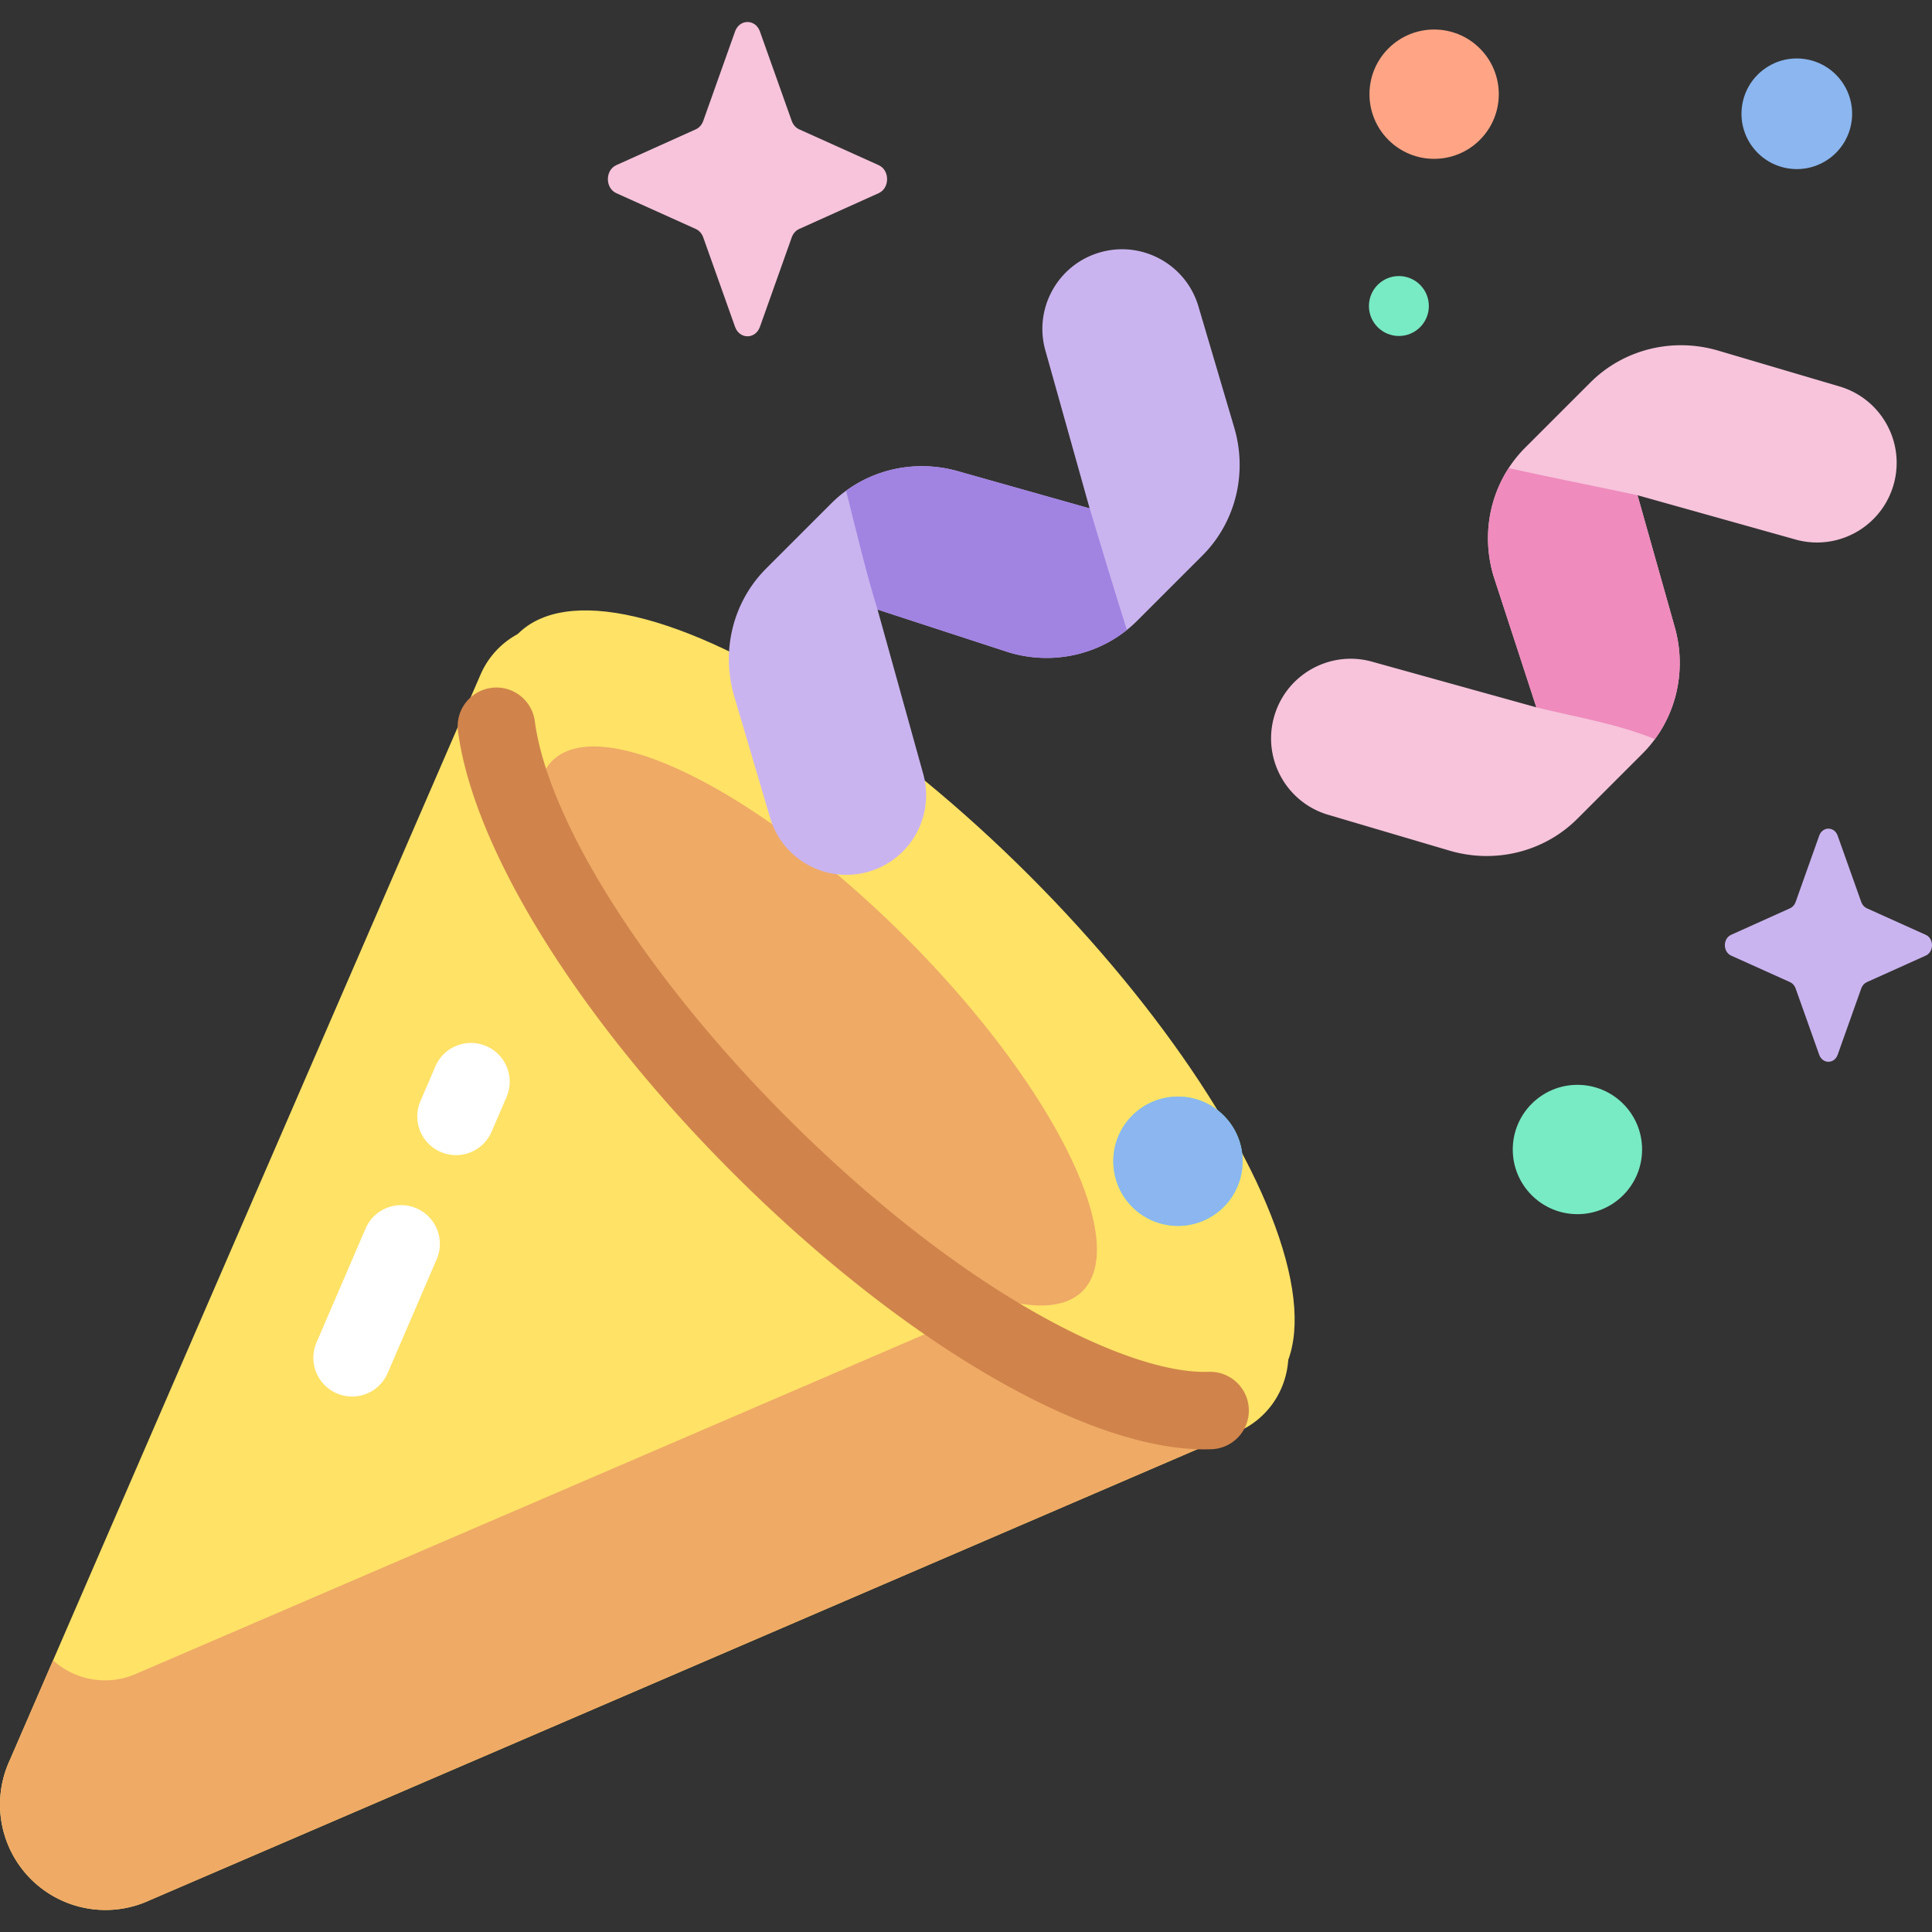
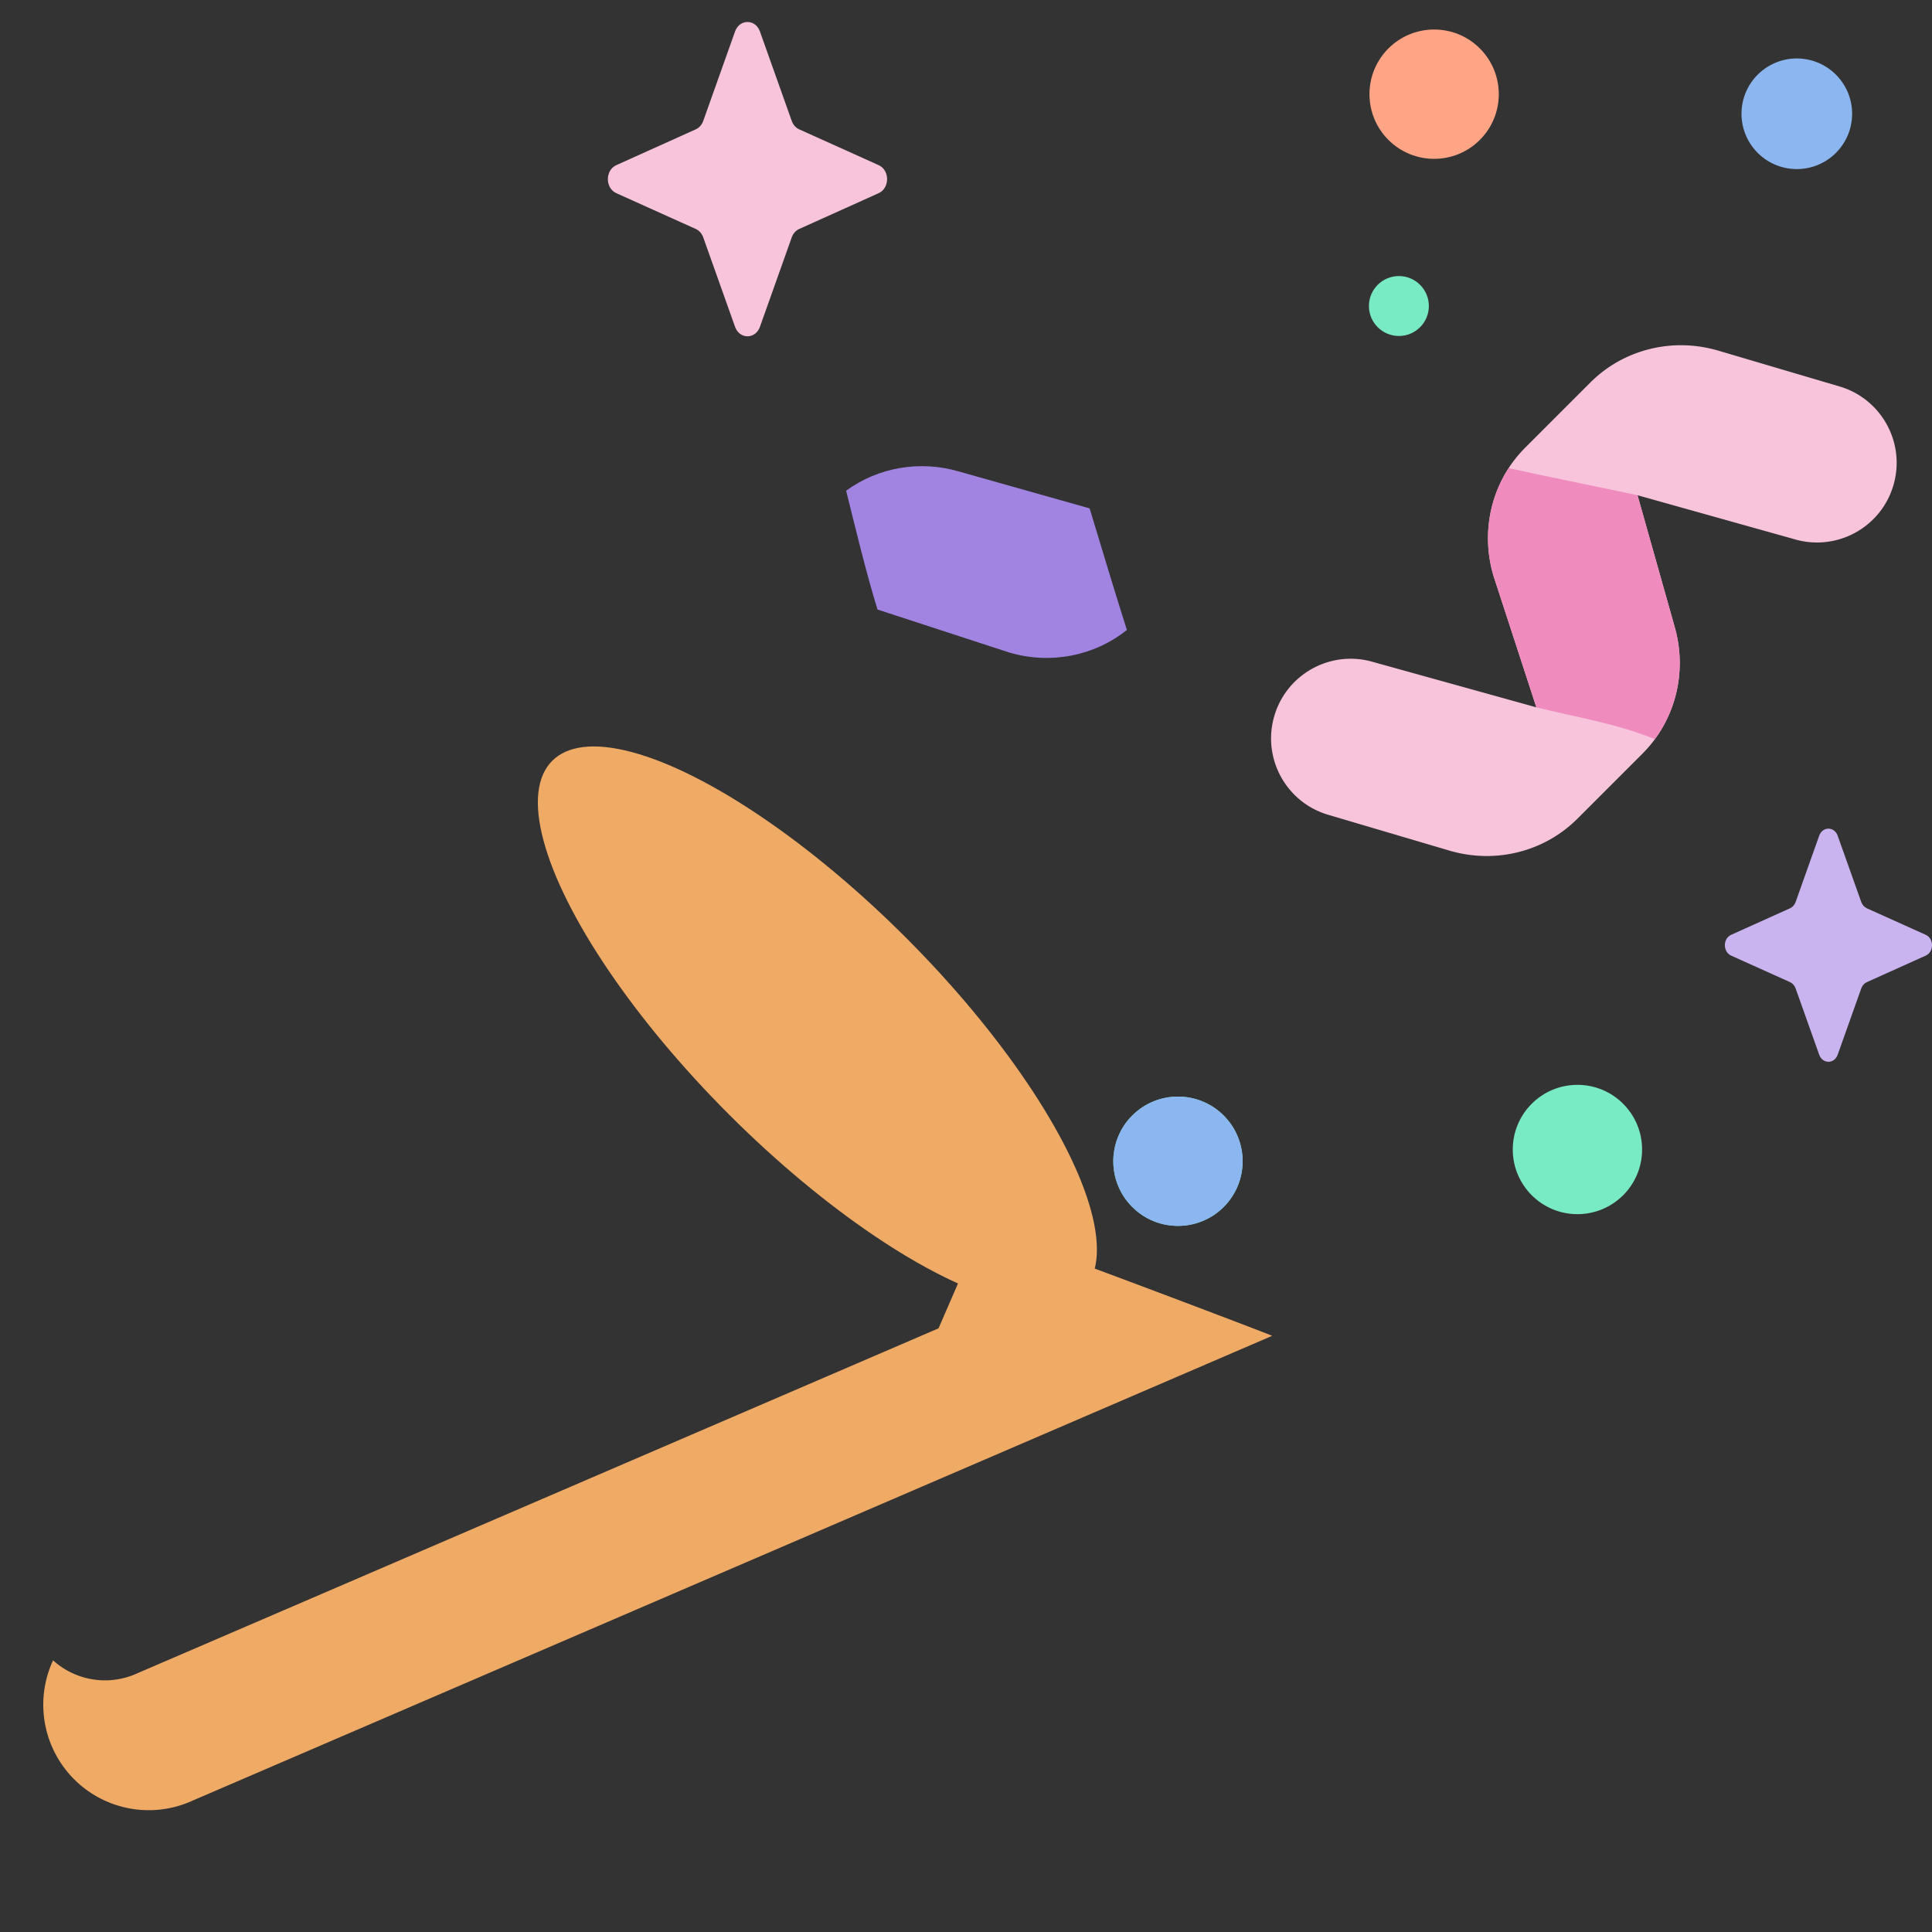
<svg xmlns="http://www.w3.org/2000/svg" version="1.1" x="0" y="0" viewBox="0 0 498.85 498.85" style="enable-background:new 0 0 512 512" xml:space="preserve" class="">
  <rect x="0" y="0" width="498.85" height="498.85" fill="#333333" stroke="none" />
  <g>
-     <path fill="#ffe266" d="M7.977 485.191a27.23 27.23 0 0 0 30.712 5.449l281.333-121.124c13.77-6.385 16.988-24.523 6.256-35.256L159.516 167.498c-10.733-10.733-28.871-7.515-35.256 6.256L2.528 454.479a27.233 27.233 0 0 0 5.449 30.712z" opacity="1" data-original="#ffe266" />
-     <path fill="#efaa66" d="M242.333 342.982 35.527 432.019a20.01 20.01 0 0 1-21.825-3.31l-11.175 25.77a27.232 27.232 0 0 0 36.161 36.161l278.635-119.962c-6.419-2.573-73.946-28.18-74.99-27.696z" opacity="1" data-original="#efaa66" />
-     <ellipse cx="231.044" cy="260.908" fill="#ffe266" rx="49.233" ry="137.532" transform="rotate(-45 231.014 260.97)" opacity="1" data-original="#ffe266" />
+     <path fill="#efaa66" d="M242.333 342.982 35.527 432.019a20.01 20.01 0 0 1-21.825-3.31a27.232 27.232 0 0 0 36.161 36.161l278.635-119.962c-6.419-2.573-73.946-28.18-74.99-27.696z" opacity="1" data-original="#efaa66" />
    <ellipse cx="211.102" cy="264.918" fill="#efaa66" rx="32.296" ry="96.826" transform="rotate(-45 211.07 264.976)" opacity="1" data-original="#efaa66" />
-     <path fill="#d0844b" d="M310.924 374.229c-30.645 0-78.104-27.777-121.764-71.437-39.645-39.646-66.812-83.308-70.895-113.947-.729-5.475 3.116-10.504 8.591-11.233 5.47-.727 10.504 3.116 11.233 8.591 3.479 26.098 29.077 66.311 65.214 102.447 46.173 46.173 88.75 66.305 108.76 65.557 5.512-.201 10.169 4.077 10.389 9.596.219 5.518-4.077 10.17-9.596 10.389a51.3 51.3 0 0 1-1.932.037z" opacity="1" data-original="#d0844b" />
-     <path fill="#cab4ef" d="M204.007 219.851a20.459 20.459 0 0 1-5.164-8.704l-9.247-31.3c-3.493-11.82-.341-24.484 8.224-33.049l16.81-16.81c8.566-8.566 21.23-11.717 33.05-8.224l33.67 9.503-11.356-40.515c-3.218-10.891 3.003-22.328 13.894-25.546s22.328 3.003 25.547 13.894l9.247 31.3c3.492 11.821.341 24.485-8.224 33.049l-16.81 16.81c-8.565 8.565-21.229 11.716-33.049 8.224l-34.014-11.092 11.699 42.104c3.218 10.891-3.003 22.328-13.894 25.546-7.485 2.211-15.228-.035-20.383-5.19z" opacity="1" data-original="#cab4ef" class="" />
    <path fill="#a183e2" d="m281.35 131.267-33.67-9.503c-10.16-3.002-20.94-1.092-29.208 4.941 2.315 9.257 5.26 21.571 8.112 30.685l34.014 11.092c10.642 3.144 21.965.901 30.368-5.827-2.976-9.316-6.784-22.028-9.616-31.388z" opacity="1" data-original="#a183e2" />
    <path fill="#f7c4db" d="M334.232 205.215a20.465 20.465 0 0 0 8.704 5.164l31.3 9.247c11.819 3.492 24.484.341 33.049-8.224l16.81-16.81c8.566-8.566 11.717-21.23 8.224-33.05l-9.503-33.67 40.515 11.355c10.891 3.218 22.329-3.003 25.547-13.894s-3.003-22.328-13.894-25.546l-31.3-9.247c-11.821-3.492-24.485-.34-33.049 8.224l-16.81 16.81c-8.565 8.565-11.716 21.229-8.224 33.049l11.091 34.014-42.104-11.699c-10.891-3.218-22.328 3.003-25.546 13.894-2.212 7.485.035 15.228 5.19 20.383z" opacity="1" data-original="#f7c4db" />
    <path fill="#ef8bbd" d="m432.318 161.542-9.503-33.67c-9.796-2.111-23.5-4.812-33.277-7.005-5.235 8.055-6.767 18.182-3.938 27.757l11.091 34.014c10.141 2.504 20.872 4.231 30.608 8.218 6.095-8.282 8.034-19.111 5.019-29.314z" opacity="1" data-original="#ef8bbd" class="" />
    <path fill="#ffa585" d="M382.105 36.123c-6.52 6.52-17.092 6.52-23.612 0s-6.52-17.092 0-23.612 17.092-6.52 23.612 0c6.52 6.521 6.52 17.092 0 23.612z" opacity="1" data-original="#ffa585" />
    <circle cx="407.299" cy="296.806" r="16.696" fill="#78eac4" opacity="1" data-original="#78eac4" />
    <path fill="#78eac4" d="M315.962 311.644c-6.52 6.52-17.092 6.52-23.612 0s-6.52-17.092 0-23.612 17.092-6.52 23.612 0c6.52 6.521 6.52 17.092 0 23.612z" opacity="1" data-original="#78eac4" />
    <path fill="#8bb6ef" d="M315.962 311.644c-6.52 6.52-17.092 6.52-23.612 0s-6.52-17.092 0-23.612 17.092-6.52 23.612 0c6.52 6.521 6.52 17.092 0 23.612z" opacity="1" data-original="#8bb6ef" />
-     <path fill="#ffffff" d="M90.904 360.592a9.962 9.962 0 0 1-3.949-.818c-5.073-2.184-7.415-8.066-5.23-13.139l12.664-29.414c2.184-5.072 8.068-7.418 13.139-5.23 5.073 2.184 7.415 8.066 5.23 13.139l-12.664 29.414a10.004 10.004 0 0 1-9.19 6.048zM117.741 298.264a9.974 9.974 0 0 1-3.95-.818c-5.072-2.184-7.414-8.066-5.229-13.14l3.86-8.966c2.184-5.071 8.064-7.417 13.14-5.229 5.072 2.184 7.414 8.066 5.23 13.14l-3.86 8.966a10.008 10.008 0 0 1-9.191 6.047z" opacity="1" data-original="#ffffff" />
    <path fill="#f7c4db" d="m196.217 8.13 8.214 23.098c.352.989 1.048 1.773 1.927 2.169l20.521 9.246c2.899 1.306 2.899 5.925 0 7.232l-20.521 9.246c-.879.396-1.575 1.18-1.927 2.168l-8.214 23.098c-1.16 3.263-5.265 3.263-6.425 0l-8.214-23.098c-.352-.989-1.048-1.773-1.927-2.168l-20.521-9.246c-2.899-1.306-2.899-5.925 0-7.232l20.521-9.246c.879-.396 1.575-1.18 1.927-2.169l8.214-23.098c1.16-3.264 5.265-3.264 6.425 0z" opacity="1" data-original="#f7c4db" />
    <path fill="#cab4ef" d="m474.493 215.776 6.093 17.133c.261.734.777 1.315 1.429 1.609l15.222 6.858c2.151.969 2.151 4.395 0 5.364l-15.222 6.858c-.652.294-1.168.875-1.429 1.609l-6.093 17.133c-.861 2.421-3.905 2.421-4.766 0l-6.093-17.133c-.261-.734-.777-1.315-1.429-1.609l-15.222-6.858c-2.151-.969-2.151-4.395 0-5.364l15.222-6.858c.652-.294 1.168-.875 1.429-1.609l6.093-17.133c.861-2.42 3.905-2.42 4.766 0z" opacity="1" data-original="#cab4ef" class="" />
    <circle cx="361.199" cy="79.016" r="7.737" fill="#78eac4" opacity="1" data-original="#78eac4" />
    <ellipse cx="464.23" cy="29.623" fill="#8bb6ef" rx="14.282" ry="14.283" transform="rotate(-83 463.947 29.662)" opacity="1" data-original="#8bb6ef" />
  </g>
</svg>